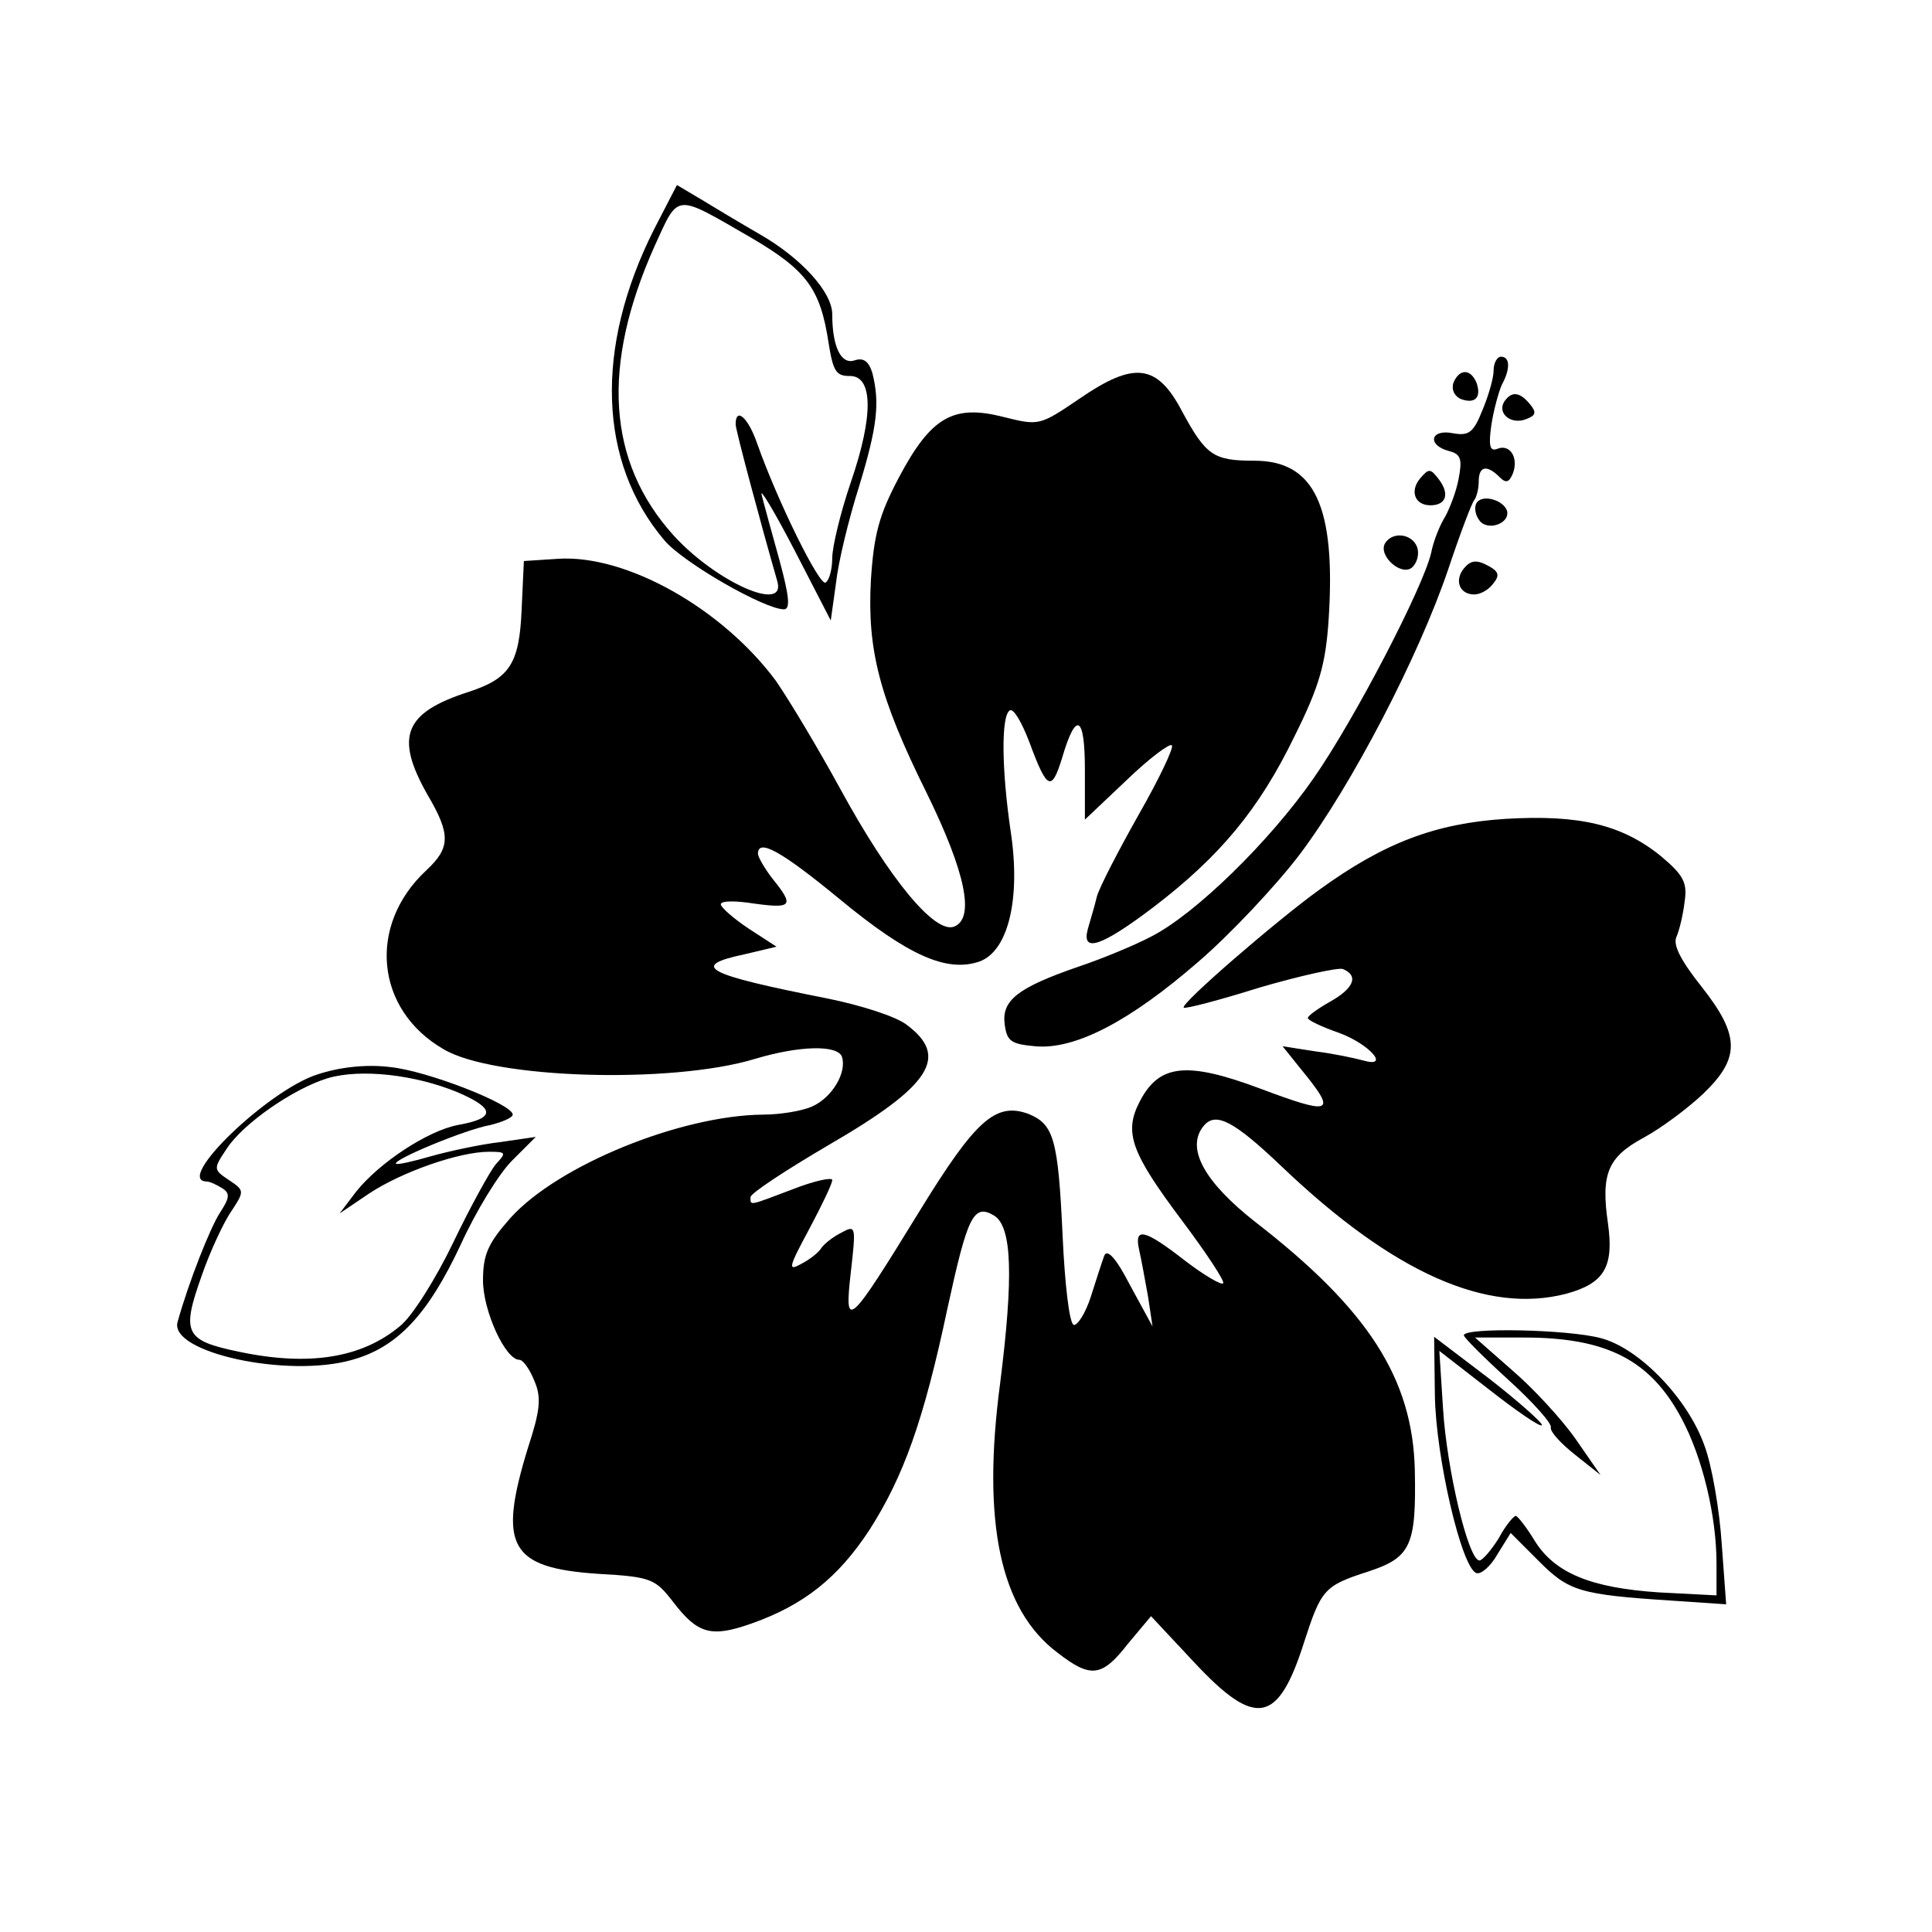
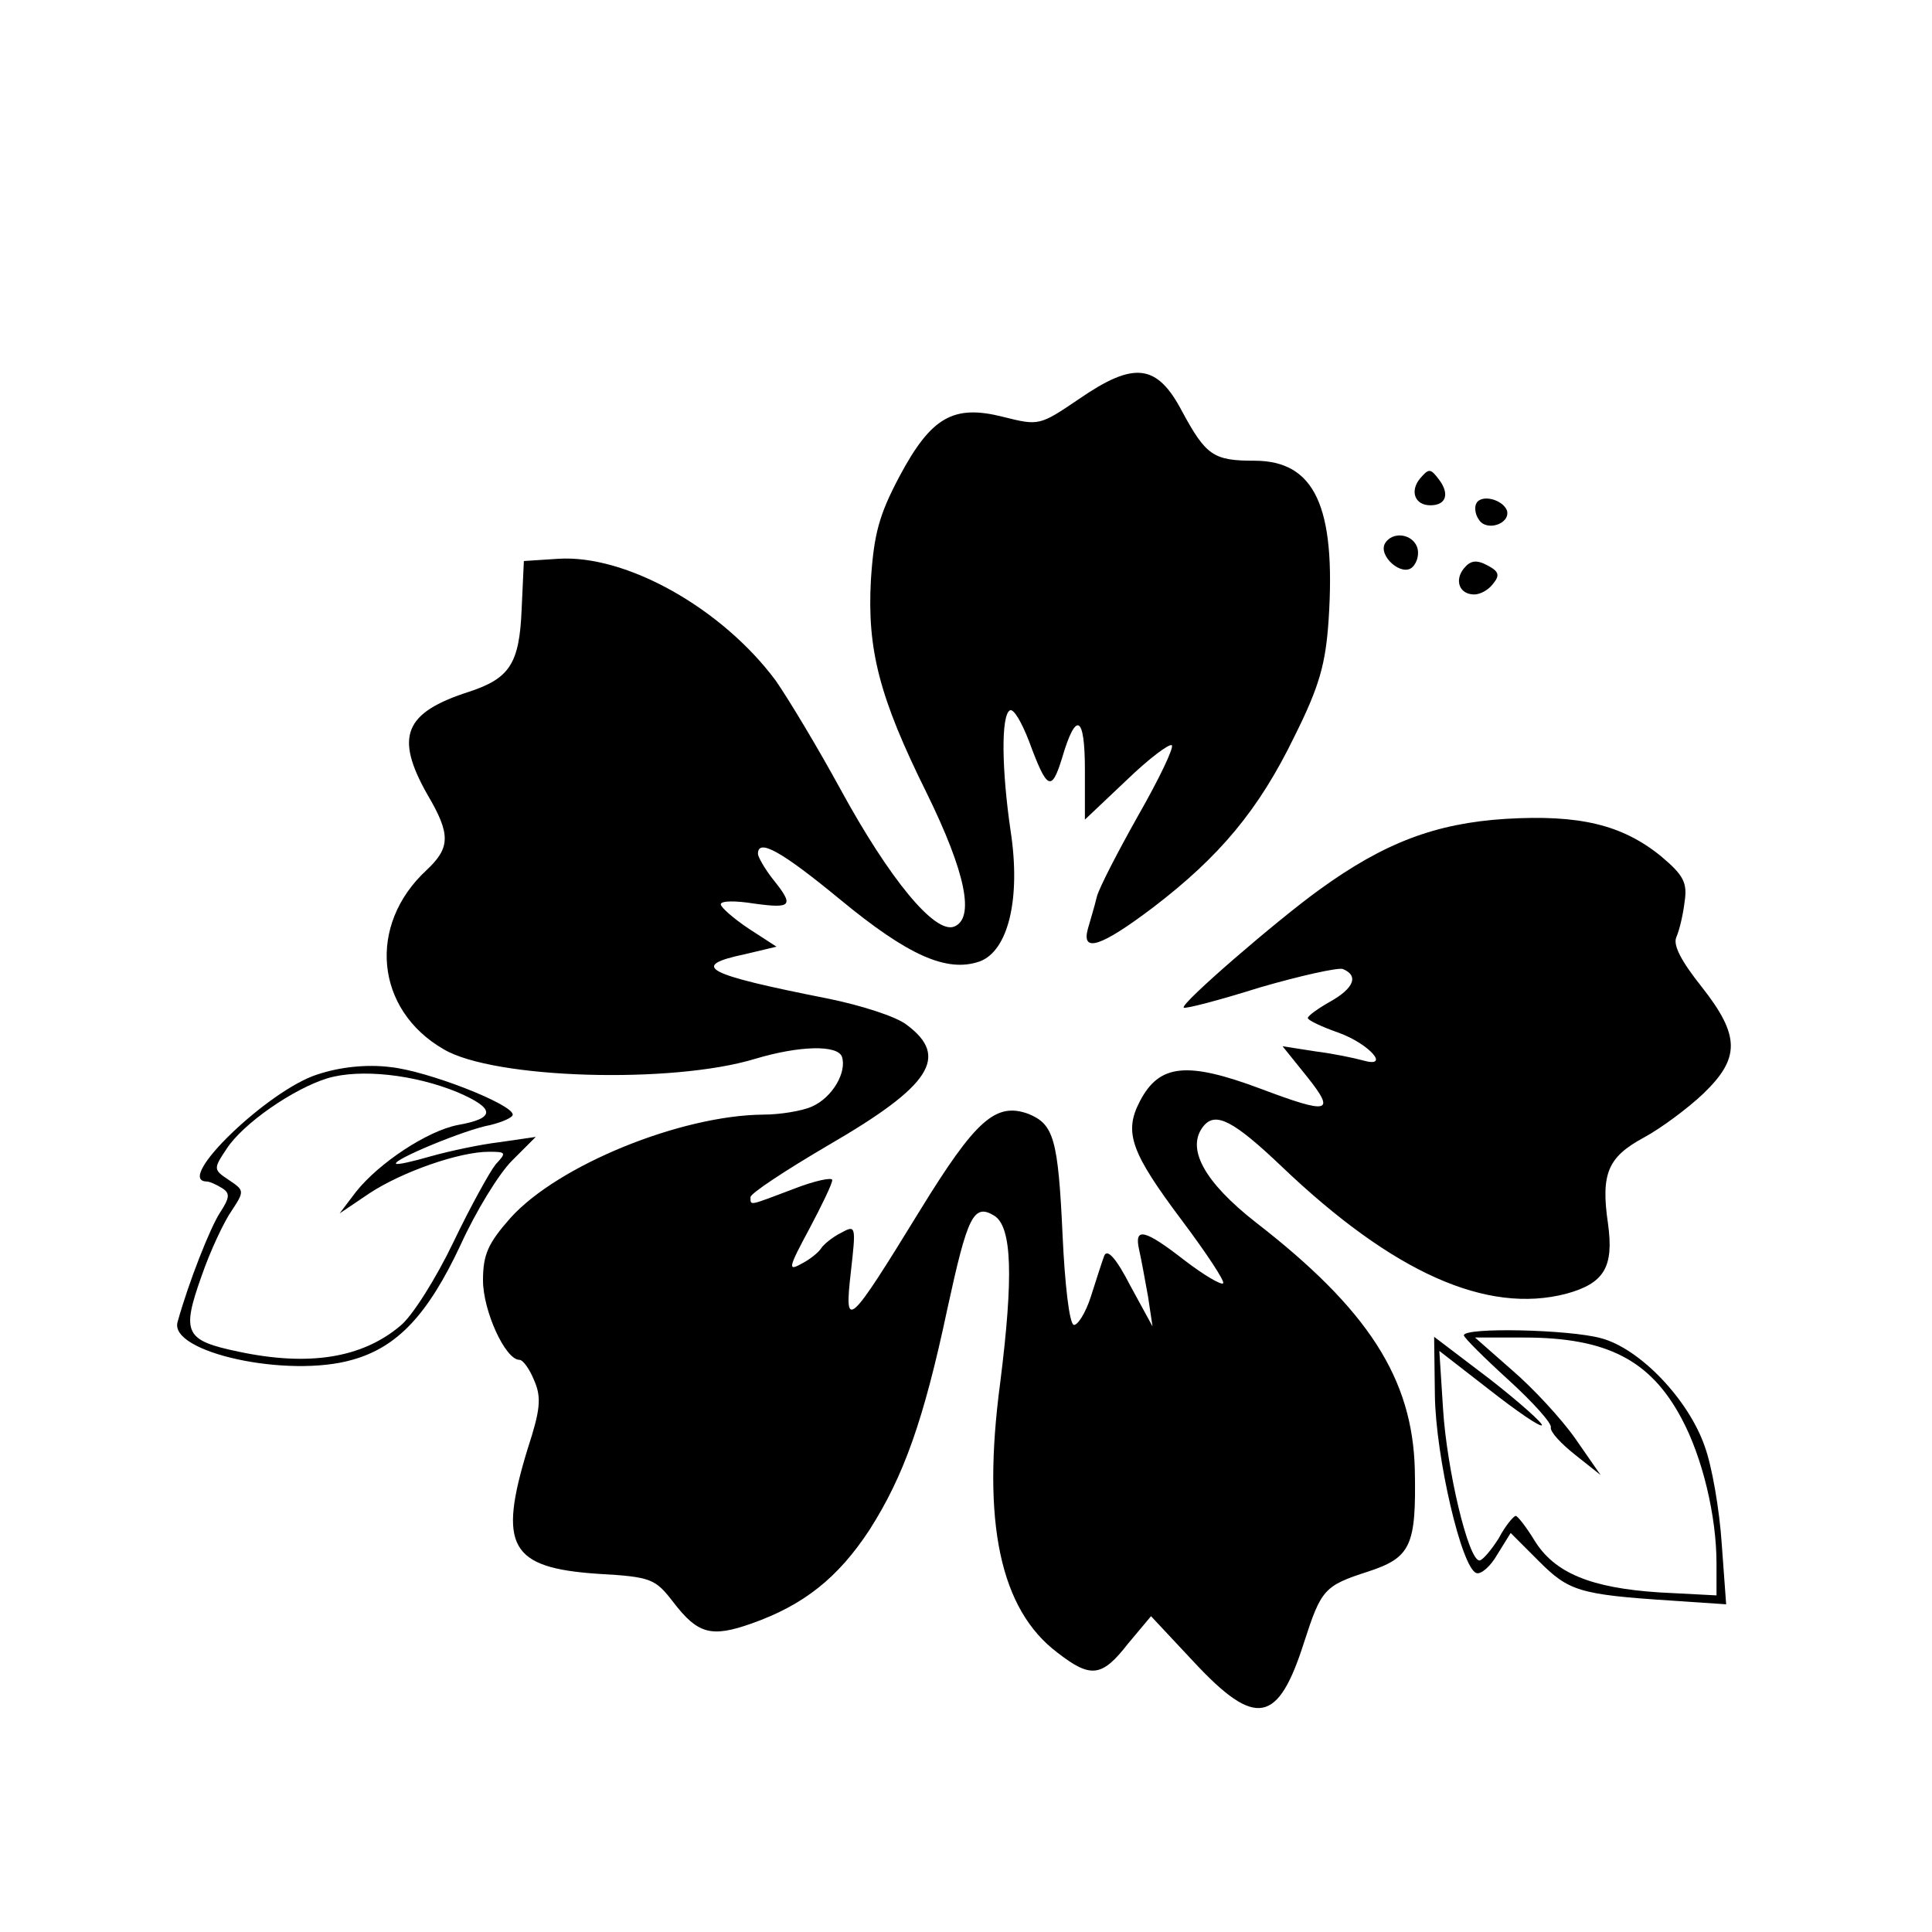
<svg xmlns="http://www.w3.org/2000/svg" version="1.0" width="260pt" height="260pt" viewBox="0 0 260 260" preserveAspectRatio="xMidYMid meet">
  <g transform="translate(0,260) scale(0.1,-0.1)" fill="#000000" stroke="none">
-     <path d="M880 2291 c-80 -159 -75 -313 14 -418 25 -30 135 -93 161 -93 9 0 7 18 -6 66 -10 36 -21 76 -24 88 -3 11 17 -22 44 -74 l49 -95 7 50 c3 28 17 86 31 130 25 82 28 113 18 153 -5 16 -12 21 -24 17 -18 -6 -30 18 -30 62 0 30 -42 76 -98 108 -26 15 -61 36 -79 47 l-32 19 -31 -60z m131 -11 c75 -44 93 -69 104 -141 6 -38 10 -45 28 -45 32 1 33 -53 2 -143 -14 -41 -25 -87 -25 -102 0 -15 -4 -30 -9 -33 -8 -5 -64 108 -92 187 -12 35 -29 50 -29 26 0 -8 35 -138 56 -211 13 -44 -83 -1 -140 62 -89 99 -97 228 -25 389 33 72 26 71 130 11z" />
-     <path d="M2010 2101 c0 -10 -7 -34 -15 -53 -12 -30 -18 -35 -40 -31 -30 6 -35 -16 -5 -24 16 -4 18 -11 13 -37 -3 -17 -12 -40 -18 -51 -7 -11 -16 -33 -19 -49 -11 -47 -103 -224 -158 -303 -59 -85 -160 -184 -220 -214 -23 -12 -67 -30 -97 -40 -81 -28 -103 -45 -99 -77 3 -23 8 -27 41 -30 54 -5 128 34 220 114 43 37 104 102 136 144 70 93 160 266 200 384 16 48 32 90 35 93 3 4 6 15 6 25 0 21 11 23 28 6 9 -9 13 -7 18 5 8 21 -4 40 -21 33 -10 -4 -12 4 -8 32 3 20 10 45 14 54 12 22 11 38 -1 38 -5 0 -10 -8 -10 -19z" />
    <path d="M1452 2063 c-53 -36 -54 -36 -102 -24 -67 17 -97 0 -140 -81 -27 -51 -34 -77 -38 -139 -5 -93 11 -157 75 -286 53 -108 65 -169 37 -180 -26 -10 -87 64 -153 185 -30 55 -69 120 -87 146 -72 97 -201 170 -293 164 l-46 -3 -3 -65 c-3 -73 -16 -93 -71 -111 -87 -28 -100 -60 -56 -138 32 -54 31 -72 -1 -102 -80 -74 -69 -188 23 -241 67 -40 307 -47 419 -13 60 18 111 19 117 3 7 -21 -13 -55 -40 -67 -13 -6 -43 -11 -66 -11 -111 -1 -276 -68 -340 -139 -30 -34 -37 -49 -37 -84 0 -41 30 -107 49 -107 5 0 14 -13 20 -28 10 -23 8 -40 -9 -92 -40 -131 -24 -160 95 -168 72 -4 77 -7 101 -38 33 -43 51 -48 105 -29 71 25 117 62 159 126 46 72 73 147 105 298 27 124 35 142 63 125 24 -15 26 -82 8 -225 -25 -188 0 -305 77 -363 45 -35 60 -33 95 12 l31 37 58 -62 c83 -89 113 -83 148 27 23 71 27 76 86 95 58 19 65 35 63 137 -3 123 -63 216 -214 333 -69 54 -95 100 -70 130 16 19 40 7 105 -55 150 -143 276 -199 383 -171 51 14 64 36 56 94 -10 68 0 90 48 116 24 13 60 40 80 59 50 48 50 78 -2 144 -27 34 -39 56 -34 67 4 9 9 30 11 47 4 26 -1 36 -32 62 -52 42 -109 56 -209 50 -94 -6 -163 -32 -250 -95 -57 -41 -188 -154 -183 -159 2 -2 48 10 102 27 55 16 105 27 112 25 22 -9 15 -26 -17 -44 -16 -9 -30 -19 -30 -22 0 -3 19 -12 42 -20 41 -15 70 -48 32 -37 -11 3 -39 9 -63 12 l-45 7 33 -41 c39 -49 30 -51 -63 -16 -99 37 -136 33 -162 -17 -22 -42 -12 -69 57 -161 33 -44 58 -82 55 -84 -2 -3 -26 11 -52 31 -54 42 -68 45 -61 14 3 -13 8 -41 12 -63 l6 -40 -30 55 c-19 37 -31 50 -35 40 -3 -8 -11 -33 -18 -55 -7 -22 -18 -39 -23 -38 -6 2 -12 55 -15 120 -6 131 -12 150 -46 164 -44 16 -71 -8 -146 -130 -97 -158 -102 -162 -93 -83 7 62 7 64 -13 53 -12 -6 -24 -16 -27 -21 -3 -5 -15 -15 -27 -21 -18 -10 -17 -5 11 47 17 32 31 61 31 66 0 4 -24 -1 -52 -12 -61 -23 -58 -23 -58 -11 0 5 47 36 105 70 138 80 163 119 105 162 -14 11 -61 26 -105 35 -167 33 -188 44 -112 60 l42 10 -37 24 c-21 14 -38 29 -38 33 0 5 20 5 45 1 51 -7 54 -3 25 33 -11 14 -20 30 -20 34 0 21 31 4 110 -61 92 -76 144 -99 188 -84 39 14 56 85 42 176 -12 82 -13 155 -1 162 5 3 16 -16 26 -42 24 -65 30 -68 44 -23 19 65 31 59 31 -15 l0 -67 56 53 c30 29 58 50 61 47 3 -3 -17 -45 -45 -94 -27 -48 -53 -98 -56 -110 -3 -13 -9 -32 -12 -43 -9 -33 18 -24 88 29 89 68 142 131 190 230 34 68 42 98 46 157 10 153 -19 214 -100 214 -55 0 -65 7 -97 66 -34 65 -65 68 -139 17z" />
-     <path d="M1956 2085 c-3 -9 1 -18 10 -22 19 -7 28 2 21 22 -8 19 -23 19 -31 0z" />
-     <path d="M2024 2059 c-9 -16 10 -31 30 -23 13 5 14 9 5 20 -14 17 -25 18 -35 3z" />
+     <path d="M1956 2085 z" />
    <path d="M1911 1956 c-14 -17 -7 -36 14 -36 21 0 26 15 12 34 -12 16 -14 16 -26 2z" />
    <path d="M1987 1923 c-3 -5 -2 -15 3 -22 10 -17 43 -6 38 12 -6 15 -34 22 -41 10z" />
    <path d="M1864 1869 c-10 -17 23 -46 37 -32 7 7 9 19 6 27 -7 18 -33 21 -43 5z" />
    <path d="M1970 1835 c-13 -16 -6 -35 14 -35 8 0 19 6 25 14 10 12 8 17 -7 25 -15 8 -23 7 -32 -4z" />
    <path d="M427 1154 c-66 -21 -193 -143 -149 -144 4 0 13 -4 21 -9 11 -7 10 -13 -3 -33 -13 -20 -42 -93 -57 -147 -12 -41 148 -76 235 -51 61 17 102 61 146 155 20 44 51 95 69 113 l32 32 -48 -7 c-26 -3 -68 -12 -93 -19 -24 -7 -46 -12 -47 -10 -5 5 93 46 127 52 16 4 30 10 30 14 0 14 -115 59 -165 64 -32 4 -68 0 -98 -10z m189 -24 c51 -22 51 -35 0 -44 -41 -8 -106 -51 -137 -90 l-22 -29 40 27 c44 29 121 56 161 56 23 0 24 -1 9 -17 -8 -10 -34 -57 -57 -105 -23 -48 -55 -99 -71 -112 -52 -44 -124 -55 -218 -35 -72 15 -77 25 -50 101 12 35 31 75 41 89 17 26 17 27 -4 41 -21 14 -21 15 -3 42 22 34 90 81 136 95 44 13 117 5 175 -19z" />
    <path d="M1970 803 c0 -3 27 -30 60 -60 33 -30 59 -59 57 -64 -1 -6 14 -22 33 -37 l34 -27 -34 49 c-19 27 -57 68 -85 92 l-50 44 66 0 c111 0 170 -30 212 -109 28 -52 47 -131 47 -195 l0 -43 -77 4 c-92 6 -141 26 -168 70 -11 18 -22 32 -25 33 -3 0 -14 -13 -23 -30 -10 -16 -22 -30 -26 -30 -15 0 -44 123 -49 204 l-5 78 67 -52 c37 -29 69 -51 71 -48 2 2 -29 30 -70 62 l-75 57 1 -78 c1 -83 36 -234 56 -240 6 -2 19 9 28 25 l18 29 38 -38 c40 -40 54 -45 178 -53 l74 -5 -6 82 c-3 45 -13 104 -23 131 -22 63 -87 131 -139 145 -43 12 -185 15 -185 4z" />
  </g>
</svg>